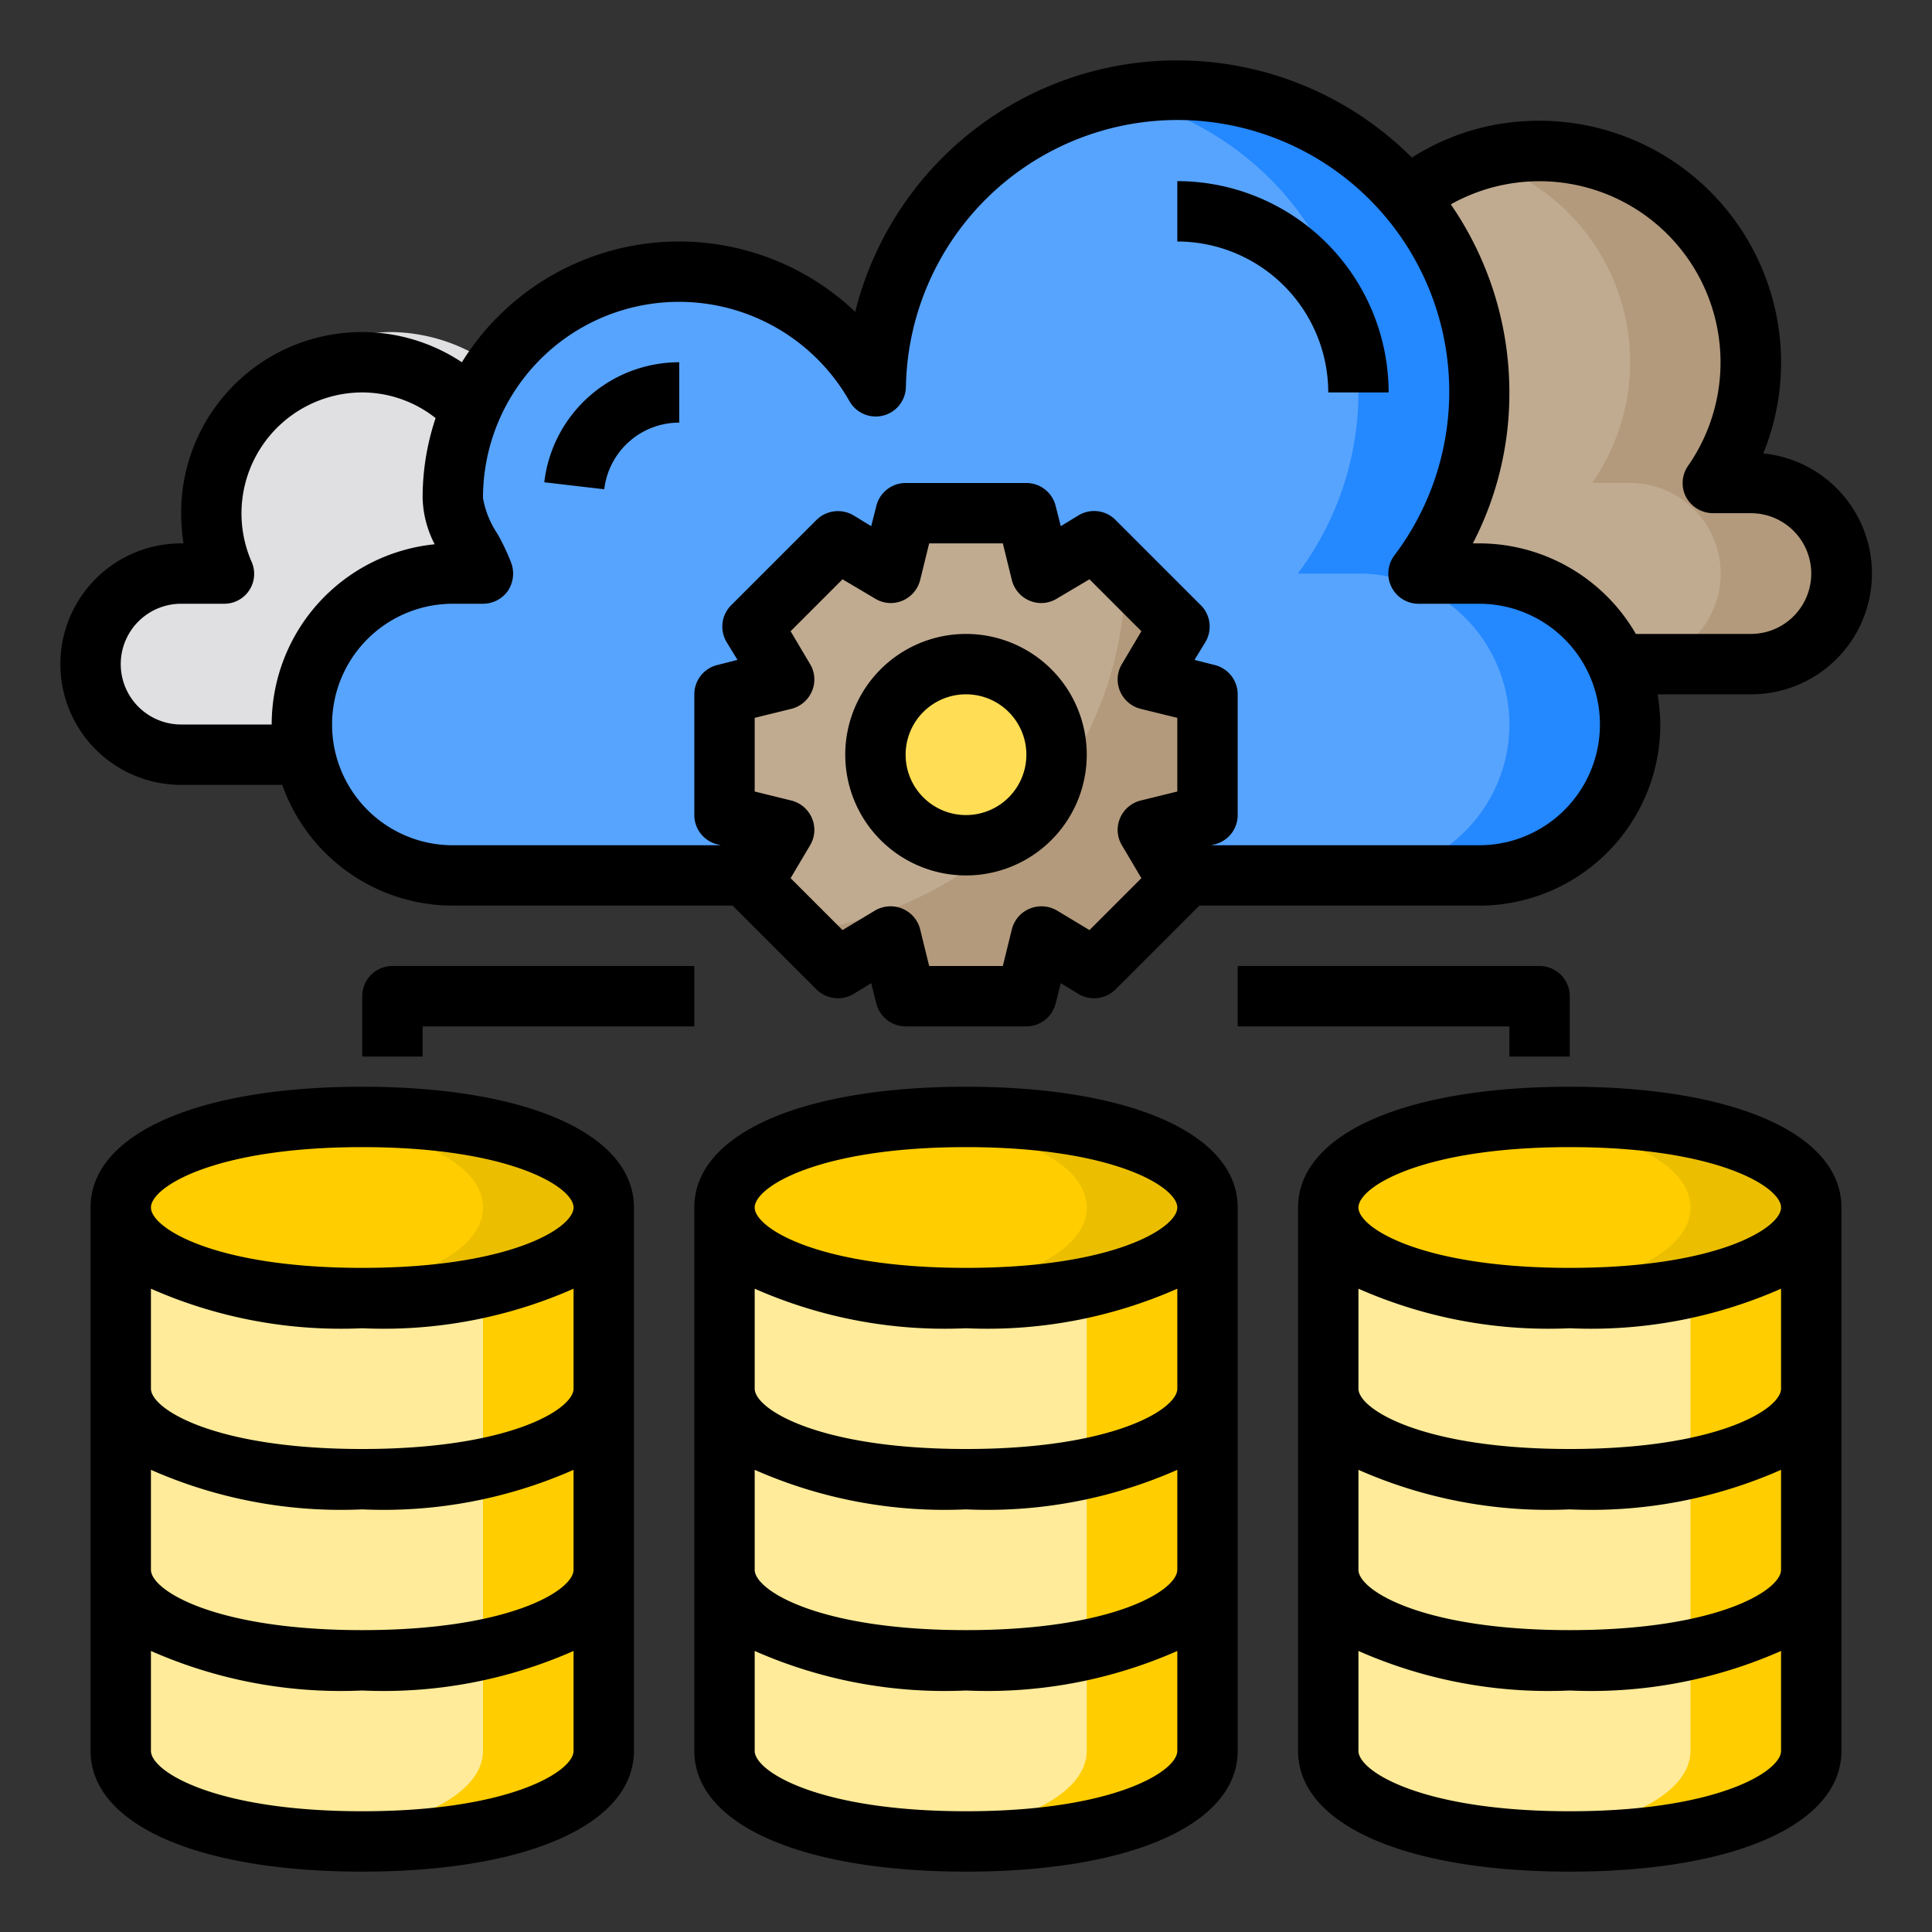
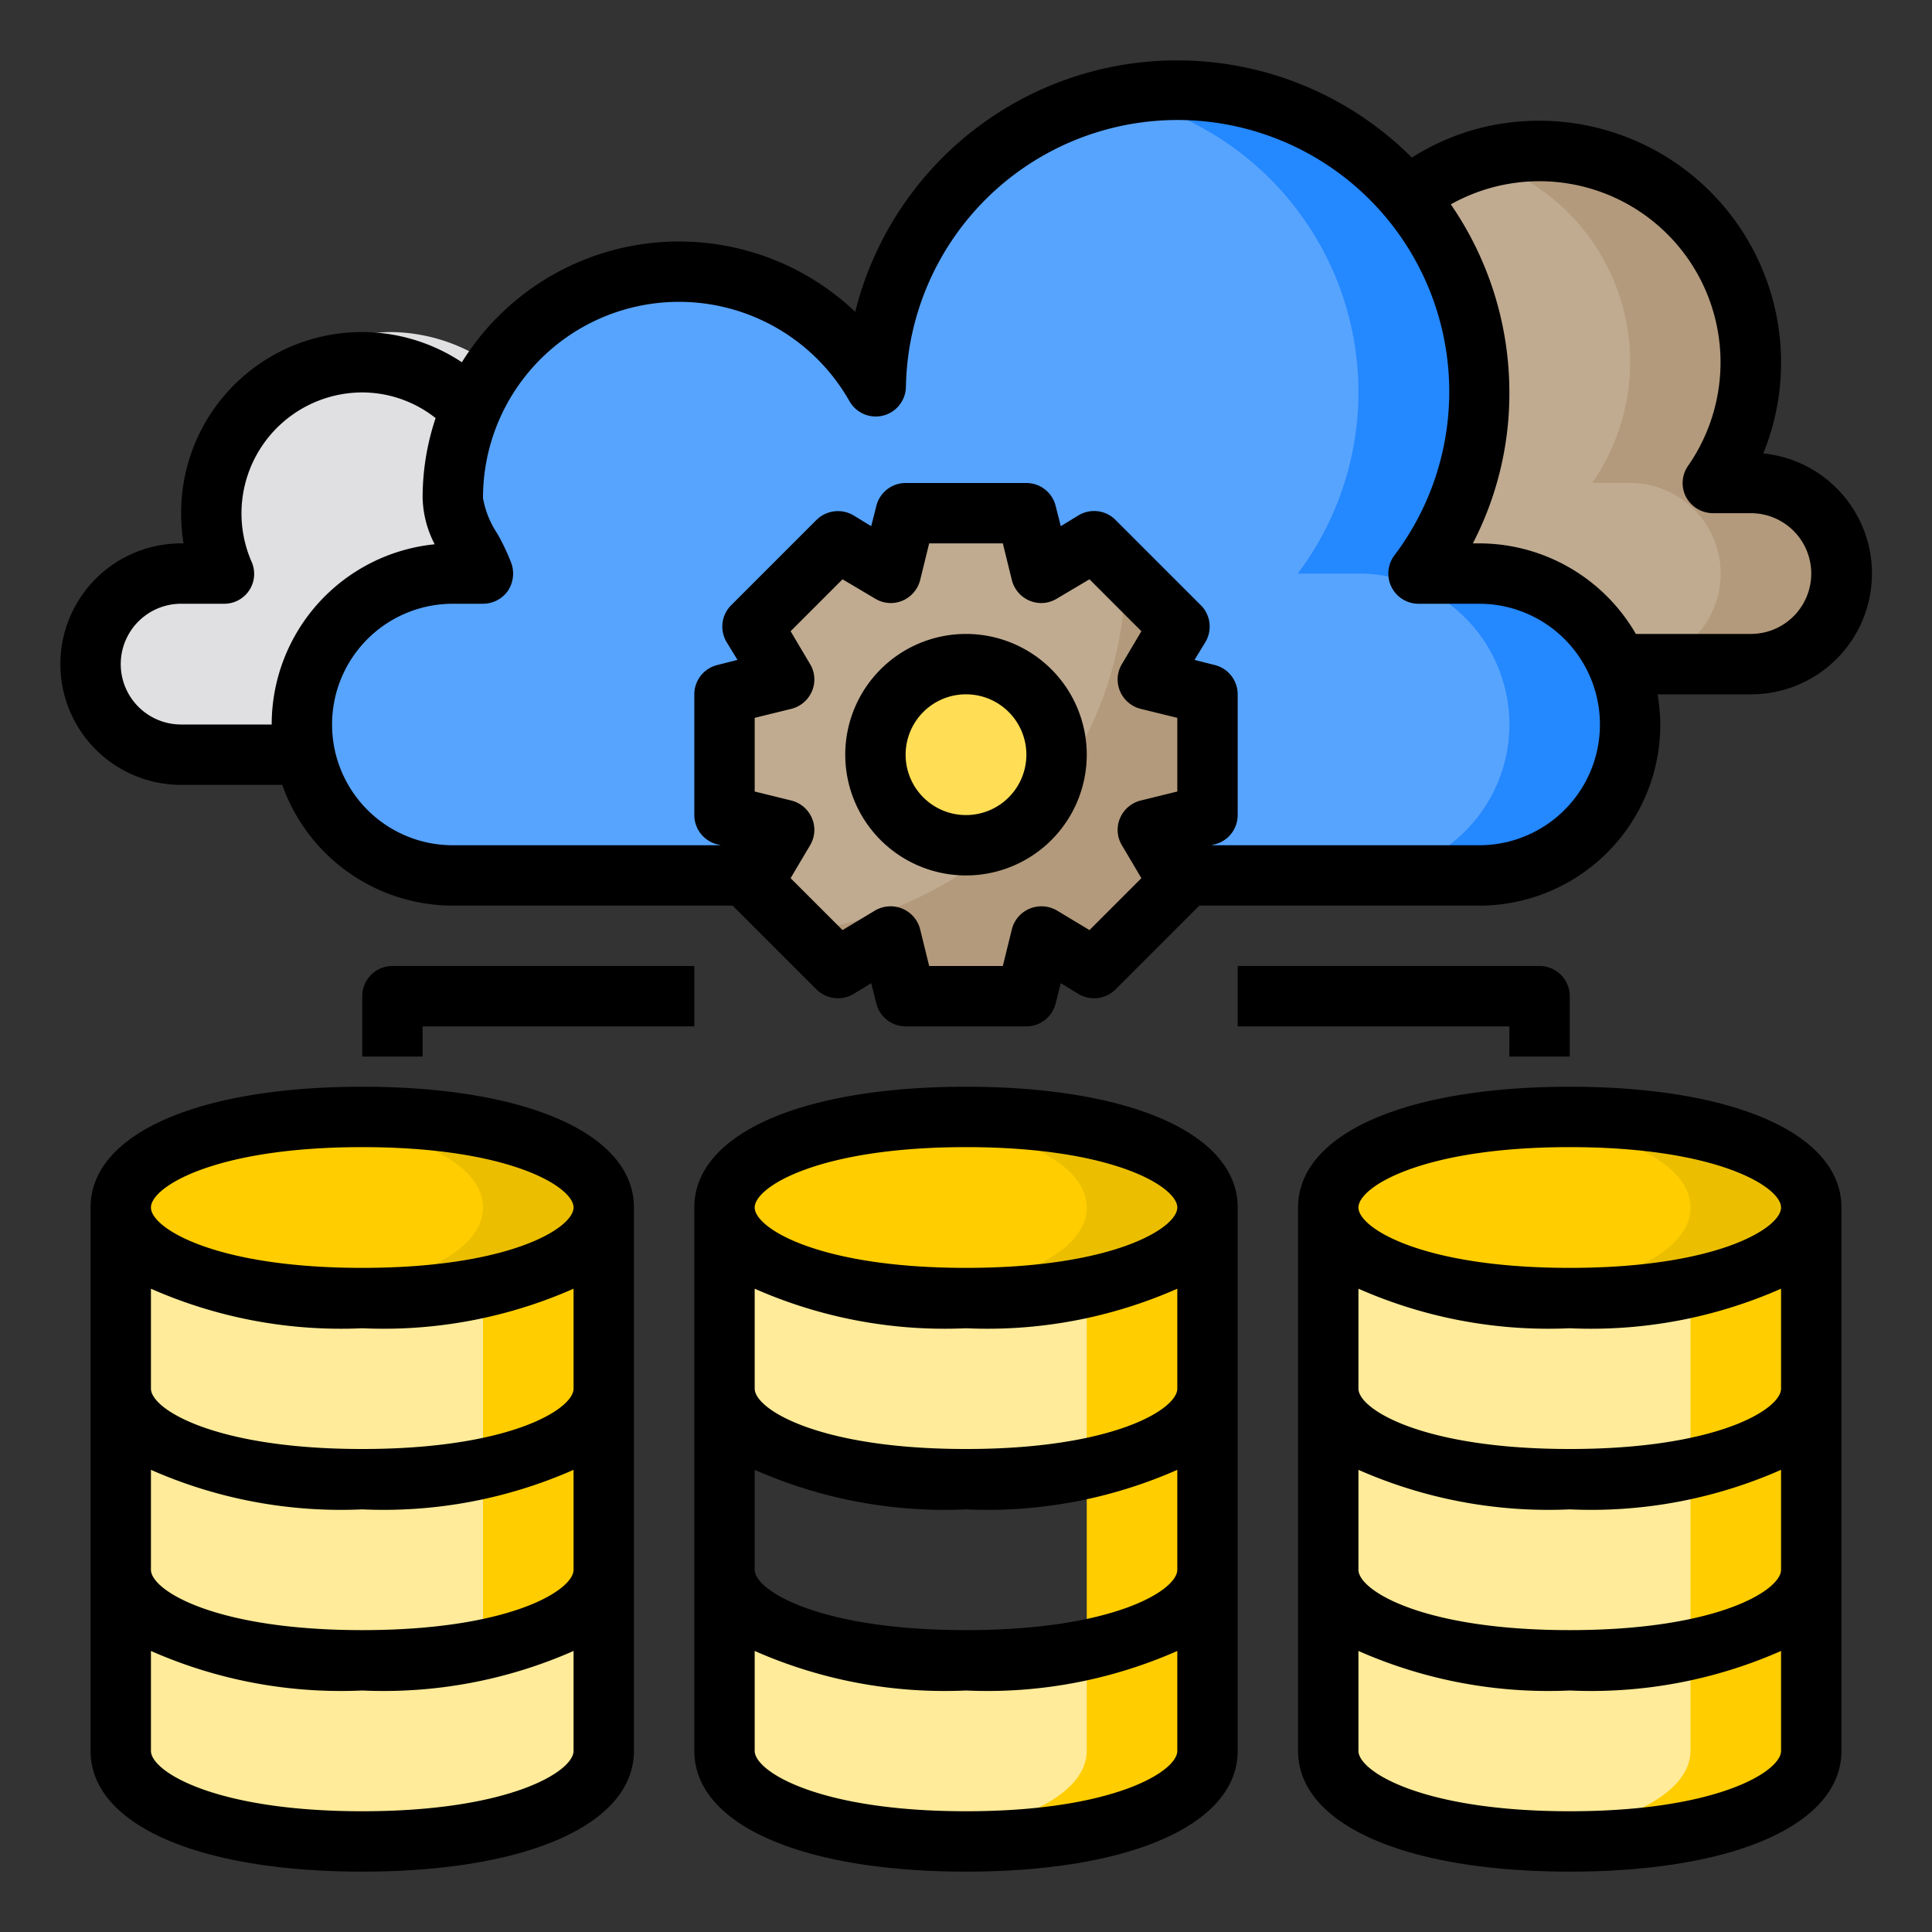
<svg xmlns="http://www.w3.org/2000/svg" height="512" viewBox="0 0 64 64" width="512">
  <rect x="0" y="0" width="64" height="64" fill="#333333" stroke="none" />
  <g id="multi_server" data-name="multi server">
    <path d="m6 19a3 3 0 0 0 0 6h20a3 3 0 0 0 0-6v-1a5 5 0 0 0 -5-5 5.466 5.466 0 0 0 -3 1 5.854 5.854 0 0 0 -5-3 5.984 5.984 0 0 0 -5.65 8z" fill="#e0e0e2" />
    <path d="m58 16a3 3 0 0 1 0 6h-4.41a5.029 5.029 0 0 0 -4.59-3h-2.01a9.975 9.975 0 0 0 -.36-12.46 6.921 6.921 0 0 1 4.37-1.54 7 7 0 0 1 5.74 11z" fill="#c0ab91" />
    <path d="m61 19a3 3 0 0 1 -3 3h-4a3 3 0 0 0 0-6h-1.26a7 7 0 0 0 -3.73-10.71 6.89 6.89 0 0 1 1.99-.29 7 7 0 0 1 5.74 11h1.26a3 3 0 0 1 3 3z" fill="#b39a7c" />
    <path d="m60 52v6c0 1.66-3.03 3-8 3s-8-1.34-8-3v-6c0 1.66 3.03 3 8 3s8-1.34 8-3z" fill="#ffeb99" />
    <path d="m60 46v6c0 1.66-3.03 3-8 3s-8-1.34-8-3v-6c0 1.66 3.03 3 8 3s8-1.34 8-3z" fill="#ffeb99" />
    <path d="m60 40v6c0 1.66-3.03 3-8 3s-8-1.34-8-3v-6c0 1.66 3.03 3 8 3s8-1.34 8-3z" fill="#ffeb99" />
    <g fill="#ffcd00">
      <ellipse cx="52" cy="40" rx="8" ry="3" />
      <path d="m60 52v6c0 1.66-3.03 3-8 3-.71 0-1.38-.03-2-.08 3.77-.31 6-1.5 6-2.92v-3.35c2.55-.51 4-1.5 4-2.65z" />
      <path d="m60 46v6c0 1.15-1.45 2.14-4 2.65v-6c2.55-.51 4-1.5 4-2.65z" />
      <path d="m60 40v6c0 1.15-1.45 2.14-4 2.65v-6c2.55-.51 4-1.5 4-2.65z" />
    </g>
    <path d="m60 40c0 1.66-3.03 3-8 3-.71 0-1.38-.03-2-.08 3.77-.31 6-1.5 6-2.92s-2.23-2.61-6-2.92c.62-.05 1.29-.08 2-.08 4.97 0 8 1.34 8 3z" fill="#ebbf00" />
    <path d="m54 24a5 5 0 0 1 -5 5h-34a5 5 0 0 1 0-10h1c-.28-.78-1-1.62-1-2.5a7.495 7.495 0 0 1 14.01-3.71 10 10 0 1 1 17.98 6.21h2.01a5 5 0 0 1 5 5z" fill="#57a4ff" />
    <path d="m54 24a5 5 0 0 1 -5 5h-4a5 5 0 0 0 0-10h-2.01a9.992 9.992 0 0 0 -5.98-15.8 9.991 9.991 0 0 1 9.98 15.8h2.01a5 5 0 0 1 5 5z" fill="#2488ff" />
    <path d="m40 52v6c0 1.66-3.03 3-8 3s-8-1.34-8-3v-6c0 1.66 3.03 3 8 3s8-1.34 8-3z" fill="#ffeb99" />
-     <path d="m40 46v6c0 1.66-3.03 3-8 3s-8-1.34-8-3v-6c0 1.66 3.03 3 8 3s8-1.34 8-3z" fill="#ffeb99" />
    <path d="m40 40v6c0 1.66-3.03 3-8 3s-8-1.34-8-3v-6c0 1.66 3.03 3 8 3s8-1.34 8-3z" fill="#ffeb99" />
    <path d="m35 25a3 3 0 1 0 -3 3 3 3 0 0 0 3-3z" fill="#c0ab91" />
    <path d="m40 27-1.98.49.91 1.51.14.24-2.83 2.83-1.75-1.05-.49 1.98h-4l-.49-1.98-1.75 1.05-2.83-2.83.14-.24.91-1.51-1.98-.49v-4l1.98-.49-1.05-1.75 2.83-2.83 1.75 1.05.49-1.98h4l.49 1.98 1.75-1.05 2.83 2.83-1.05 1.75 1.98.49z" fill="#c0ab91" />
    <path d="m40 27-1.98.49 1.05 1.75-2.83 2.83-1.75-1.05-.49 1.98h-4l-.49-1.98-1.75 1.05-1.21-1.21a12.484 12.484 0 0 0 8.45-4.86 12.048 12.048 0 0 0 2.28-7.03l1.79 1.79-1.05 1.75 1.98.49z" fill="#b39a7c" />
    <ellipse cx="32" cy="40" fill="#ffcd00" rx="8" ry="3" />
    <path d="m40 52v6c0 1.66-3.03 3-8 3-.71 0-1.38-.03-2-.08 3.77-.31 6-1.5 6-2.92v-3.35c2.55-.51 4-1.5 4-2.65z" fill="#ffcd00" />
    <path d="m40 46v6c0 1.15-1.45 2.14-4 2.65v-6c2.55-.51 4-1.5 4-2.65z" fill="#ffcd00" />
    <path d="m40 40v6c0 1.15-1.45 2.14-4 2.65v-6c2.55-.51 4-1.5 4-2.65z" fill="#ffcd00" />
    <path d="m40 40c0 1.66-3.03 3-8 3-.71 0-1.38-.03-2-.08 3.77-.31 6-1.5 6-2.92s-2.23-2.61-6-2.92c.62-.05 1.29-.08 2-.08 4.97 0 8 1.34 8 3z" fill="#ebbf00" />
    <circle cx="32" cy="25" fill="#ffde55" r="3" />
    <path d="m20 52v6c0 1.66-3.03 3-8 3s-8-1.34-8-3v-6c0 1.66 3.03 3 8 3s8-1.34 8-3z" fill="#ffeb99" />
    <path d="m20 46v6c0 1.66-3.03 3-8 3s-8-1.34-8-3v-6c0 1.66 3.03 3 8 3s8-1.34 8-3z" fill="#ffeb99" />
    <path d="m20 40v6c0 1.66-3.03 3-8 3s-8-1.34-8-3v-6c0 1.66 3.03 3 8 3s8-1.34 8-3z" fill="#ffeb99" />
    <ellipse cx="12" cy="40" fill="#ffcd00" rx="8" ry="3" />
-     <path d="m20 52v6c0 1.66-3.03 3-8 3-.71 0-1.38-.03-2-.08 3.77-.31 6-1.5 6-2.92v-3.35c2.55-.51 4-1.5 4-2.65z" fill="#ffcd00" />
    <path d="m20 46v6c0 1.15-1.45 2.14-4 2.65v-6c2.55-.51 4-1.5 4-2.65z" fill="#ffcd00" />
    <path d="m20 40v6c0 1.15-1.45 2.14-4 2.65v-6c2.55-.51 4-1.5 4-2.65z" fill="#ffcd00" />
    <path d="m20 40c0 1.66-3.03 3-8 3-.71 0-1.38-.03-2-.08 3.77-.31 6-1.5 6-2.92s-2.23-2.61-6-2.92c.62-.05 1.29-.08 2-.08 4.97 0 8 1.34 8 3z" fill="#ebbf00" />
    <path d="m32 21a4 4 0 1 0 4 4 4 4 0 0 0 -4-4zm0 6a2 2 0 1 1 2-2 2 2 0 0 1 -2 2z" />
-     <path d="m22.5 14v-2a4.5 4.5 0 0 0 -4.47 3.976l1.987.232a2.5 2.5 0 0 1 2.483-2.208z" />
-     <path d="m44 13h2a7.008 7.008 0 0 0 -7-7v2a5.006 5.006 0 0 1 5 5z" />
    <path d="m58.41 15.02a7.927 7.927 0 0 0 .59-3.02 8.011 8.011 0 0 0 -8-8 7.817 7.817 0 0 0 -4.23 1.22 10.994 10.994 0 0 0 -18.44 5.11 8.471 8.471 0 0 0 -13.03 1.67 5.987 5.987 0 0 0 -9.3 5 6.634 6.634 0 0 0 .08 1h-.08a4 4 0 0 0 0 8h3.35a6 6 0 0 0 5.65 4h9.27l2.78 2.78a1.014 1.014 0 0 0 1.22.15l.59-.36.17.67a1 1 0 0 0 .97.76h4a1 1 0 0 0 .97-.76l.17-.67.59.36a1.014 1.014 0 0 0 1.22-.15l2.78-2.78h9.27a6 6 0 0 0 6-6 6.638 6.638 0 0 0 -.09-1h3.09a4 4 0 0 0 .41-7.98zm-49.41 8.98h-3a2 2 0 0 1 0-4h1.42a.989.989 0 0 0 .91-1.4 4.007 4.007 0 0 1 3.67-5.6 3.924 3.924 0 0 1 2.43.85 8.269 8.269 0 0 0 -.43 2.65 3.507 3.507 0 0 0 .4 1.53 6 6 0 0 0 -5.4 5.97zm30 2.22-1.22.3a1.007 1.007 0 0 0 -.68.59.989.989 0 0 0 .07.9l.64 1.08-1.72 1.72-1.08-.65a1.019 1.019 0 0 0 -.9-.06 1.007 1.007 0 0 0 -.59.68l-.3 1.22h-2.44l-.3-1.22a1.007 1.007 0 0 0 -.59-.68 1.019 1.019 0 0 0 -.9.06l-1.08.65-1.72-1.72.64-1.08a.989.989 0 0 0 .07-.9 1.007 1.007 0 0 0 -.68-.59l-1.22-.3v-2.44l1.22-.3a1.007 1.007 0 0 0 .68-.59.989.989 0 0 0 -.07-.9l-.64-1.08 1.72-1.72 1.08.64a.989.989 0 0 0 .9.07 1.007 1.007 0 0 0 .59-.68l.3-1.22h2.44l.3 1.22a1.007 1.007 0 0 0 .59.68.989.989 0 0 0 .9-.07l1.08-.64 1.72 1.72-.64 1.08a.989.989 0 0 0 -.07.9 1.007 1.007 0 0 0 .68.59l1.22.3zm10 1.78h-8.88l.12-.03a1 1 0 0 0 .76-.97v-4a1 1 0 0 0 -.76-.97l-.67-.17.36-.59a1 1 0 0 0 -.15-1.22l-2.83-2.83a1 1 0 0 0 -1.22-.15l-.59.36-.17-.67a1 1 0 0 0 -.97-.76h-4a1 1 0 0 0 -.97.76l-.17.67-.59-.36a1.014 1.014 0 0 0 -1.22.15l-2.83 2.83a1 1 0 0 0 -.15 1.22l.36.59-.67.17a1 1 0 0 0 -.76.97v4a1 1 0 0 0 .76.97l.12.03h-8.88a4 4 0 0 1 0-8h1a1.014 1.014 0 0 0 .82-.42 1.035 1.035 0 0 0 .12-.92 6.909 6.909 0 0 0 -.47-.99 3.068 3.068 0 0 1 -.47-1.17 6.492 6.492 0 0 1 12.14-3.21 1 1 0 0 0 1.87-.48 9 9 0 1 1 16.18 5.59 1 1 0 0 0 .8 1.6h2.01a4 4 0 0 1 0 8zm9-7h-3.81a6 6 0 0 0 -5.19-3h-.21a10.792 10.792 0 0 0 1.21-5 10.977 10.977 0 0 0 -1.94-6.23 6 6 0 0 1 7.86 8.66 1 1 0 0 0 -.07 1.03 1.02 1.02 0 0 0 .89.54h1.26a2 2 0 0 1 0 4z" />
    <path d="m32 36c-5.47 0-9 1.57-9 4v18c0 2.43 3.53 4 9 4s9-1.57 9-4v-18c0-2.43-3.53-4-9-4zm7 22c0 .68-2.11 2-7 2s-7-1.32-7-2v-3.31a15.576 15.576 0 0 0 7 1.31 15.576 15.576 0 0 0 7-1.31zm0-6c0 .68-2.11 2-7 2s-7-1.32-7-2v-3.31a15.576 15.576 0 0 0 7 1.31 15.576 15.576 0 0 0 7-1.31zm0-6c0 .68-2.11 2-7 2s-7-1.32-7-2v-3.31a15.576 15.576 0 0 0 7 1.31 15.576 15.576 0 0 0 7-1.31zm-7-4c-4.89 0-7-1.32-7-2s2.11-2 7-2 7 1.32 7 2-2.11 2-7 2z" />
    <path d="m52 36c-5.47 0-9 1.57-9 4v18c0 2.43 3.53 4 9 4s9-1.57 9-4v-18c0-2.43-3.53-4-9-4zm7 22c0 .68-2.11 2-7 2s-7-1.32-7-2v-3.31a15.576 15.576 0 0 0 7 1.31 15.576 15.576 0 0 0 7-1.31zm0-6c0 .68-2.11 2-7 2s-7-1.32-7-2v-3.31a15.576 15.576 0 0 0 7 1.31 15.576 15.576 0 0 0 7-1.31zm0-6c0 .68-2.11 2-7 2s-7-1.32-7-2v-3.31a15.576 15.576 0 0 0 7 1.31 15.576 15.576 0 0 0 7-1.31zm-7-4c-4.89 0-7-1.32-7-2s2.11-2 7-2 7 1.32 7 2-2.11 2-7 2z" />
    <path d="m12 36c-5.47 0-9 1.57-9 4v18c0 2.43 3.53 4 9 4s9-1.57 9-4v-18c0-2.43-3.53-4-9-4zm7 22c0 .68-2.11 2-7 2s-7-1.32-7-2v-3.31a15.576 15.576 0 0 0 7 1.31 15.576 15.576 0 0 0 7-1.31zm0-6c0 .68-2.11 2-7 2s-7-1.32-7-2v-3.31a15.576 15.576 0 0 0 7 1.31 15.576 15.576 0 0 0 7-1.31zm0-6c0 .68-2.11 2-7 2s-7-1.32-7-2v-3.31a15.576 15.576 0 0 0 7 1.31 15.576 15.576 0 0 0 7-1.31zm-7-4c-4.89 0-7-1.32-7-2s2.11-2 7-2 7 1.32 7 2-2.11 2-7 2z" />
    <path d="m12 33v2h2v-1h9v-2h-10a1 1 0 0 0 -1 1z" />
    <path d="m50 35h2v-2a1 1 0 0 0 -1-1h-10v2h9z" />
  </g>
</svg>